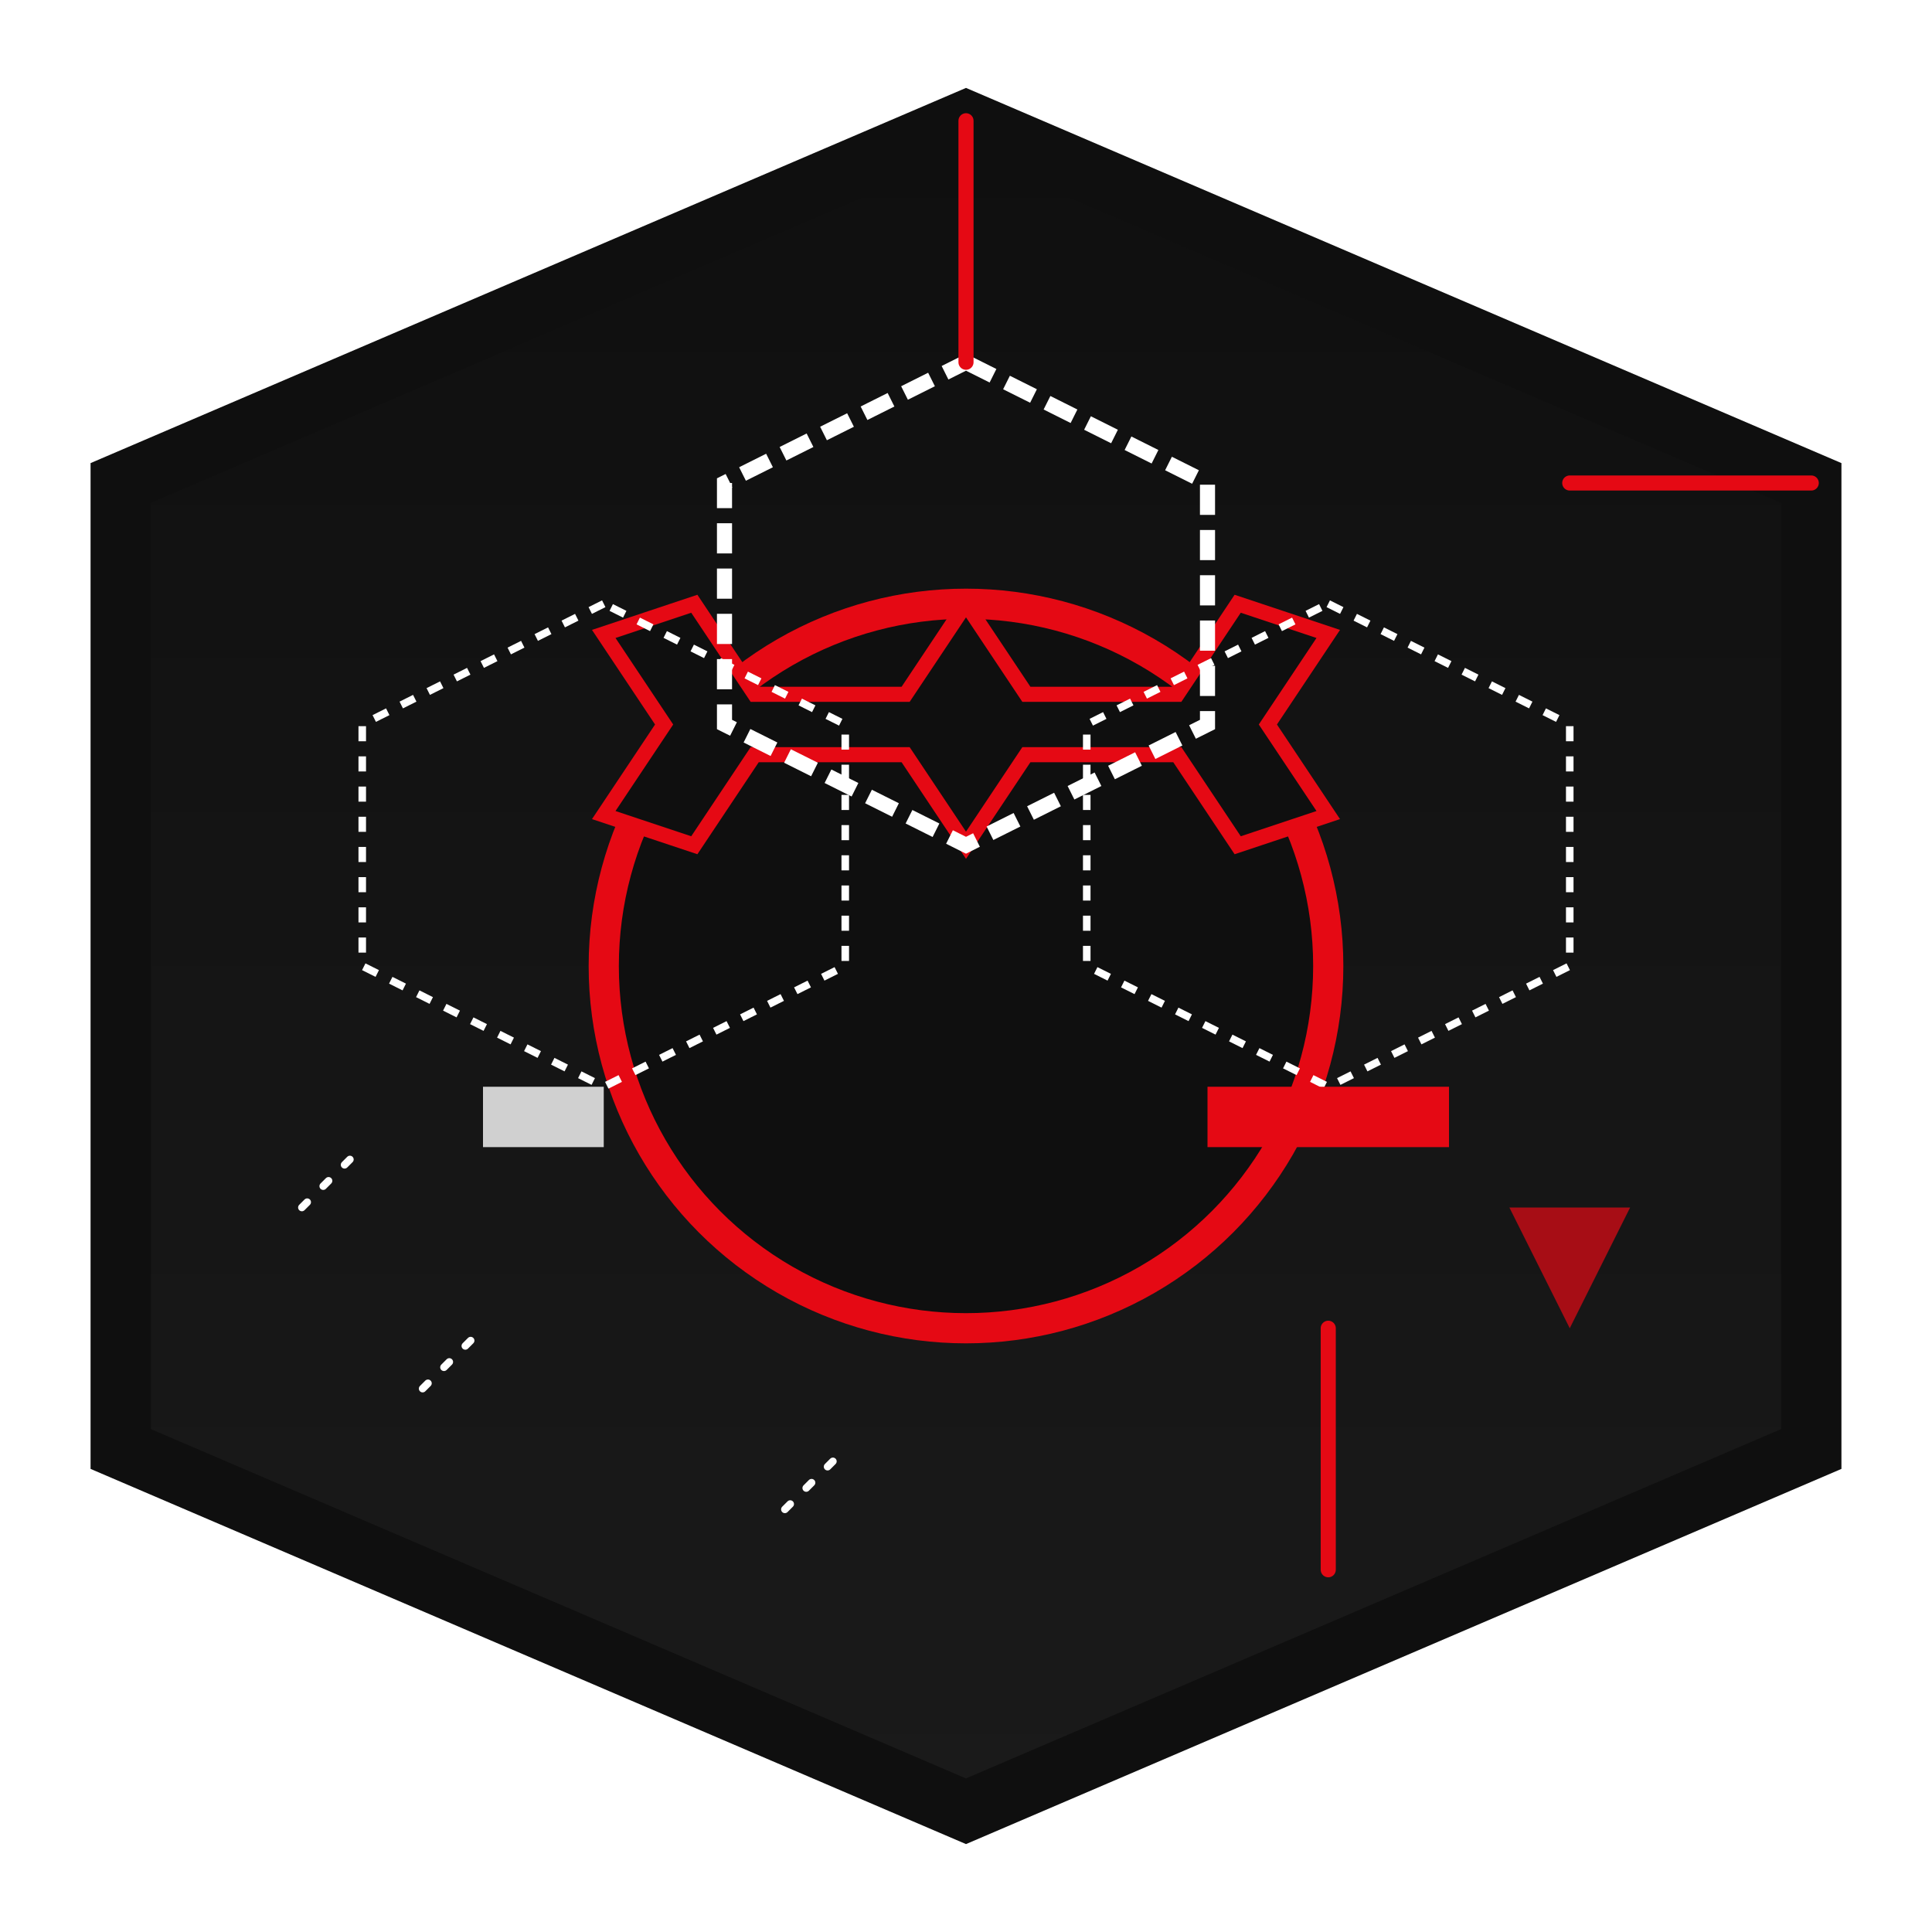
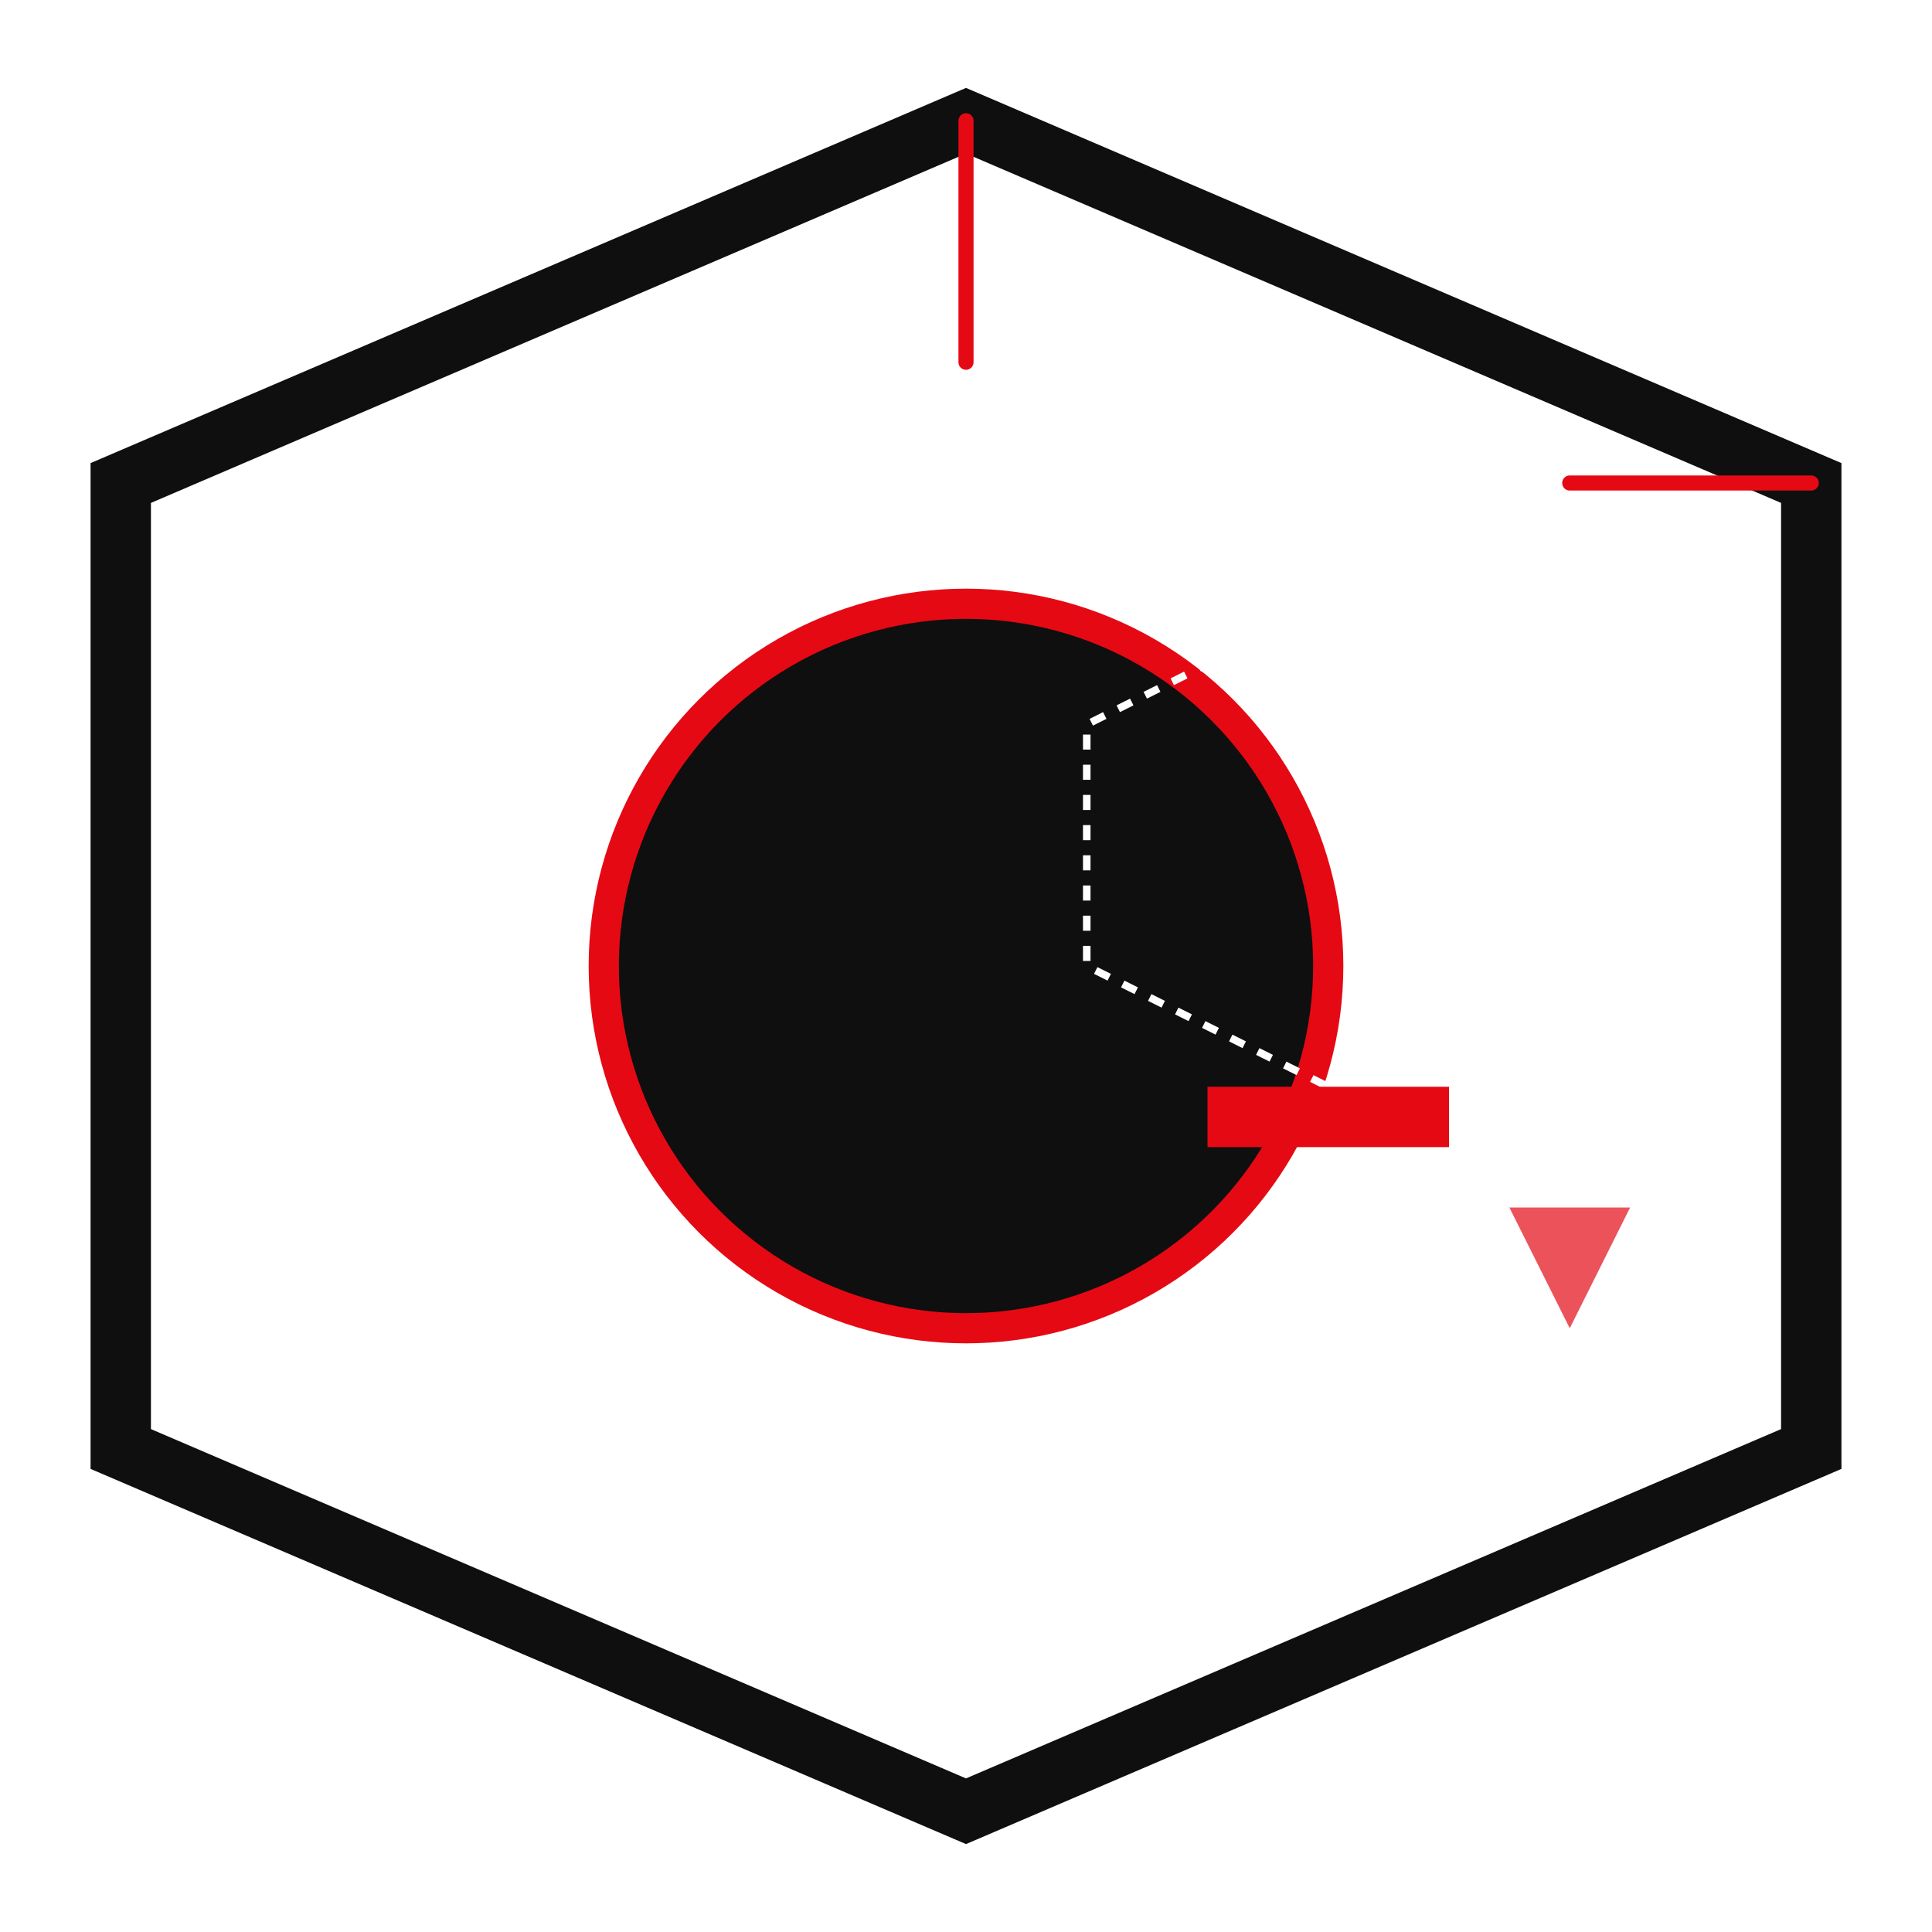
<svg xmlns="http://www.w3.org/2000/svg" width="256" height="256" viewBox="0 0 256 256" fill="none">
-   <path d="M128 16L240 64V192L128 240L16 192V64L128 16Z" fill="url(#paint0_linear)" />
  <path d="M128 16L240 64V192L128 240L16 192V64L128 16Z" stroke="#0F0F0F" stroke-width="8" />
  <circle cx="128" cy="128" r="48" fill="#0F0F0F" stroke="#E50914" stroke-width="4" />
-   <path d="M128 80L136 92H156L164 80L176 84L168 96L176 108L164 112L156 100H136L128 112L120 100H100L92 112L80 108L88 96L80 84L92 80L100 92H120L128 80Z" fill="#0F0F0F" stroke="#E50914" stroke-width="2" />
-   <path d="M128 48L160 64L160 96L128 112L96 96L96 64L128 48Z" stroke="white" stroke-width="2" stroke-dasharray="4 2" fill="none" />
  <path d="M176 80L208 96L208 128L176 144L144 128L144 96L176 80Z" stroke="white" stroke-width="1" stroke-dasharray="2 2" fill="none" />
-   <path d="M80 80L48 96L48 128L80 144L112 128L112 96L80 80Z" stroke="white" stroke-width="1" stroke-dasharray="2 2" fill="none" />
  <line x1="128" y1="16" x2="128" y2="48" stroke="#E50914" stroke-width="2" stroke-linecap="round" />
  <line x1="240" y1="64" x2="208" y2="64" stroke="#E50914" stroke-width="2" stroke-linecap="round" />
-   <line x1="176" y1="176" x2="176" y2="208" stroke="#E50914" stroke-width="2" stroke-linecap="round" />
  <path d="M40 160L48 152M56 184L64 176M104 200L112 192M200 40L208 32" stroke="white" stroke-width="1" stroke-linecap="round" stroke-dasharray="1 3" />
  <defs>
    <linearGradient id="paint0_linear" x1="128" y1="16" x2="128" y2="240" gradientUnits="userSpaceOnUse">
      <stop stop-color="#0F0F0F" />
      <stop offset="1" stop-color="#1A1A1A" />
    </linearGradient>
    <filter id="neon" x="-20%" y="-20%" width="140%" height="140%">
      <feGaussianBlur stdDeviation="2" result="blur" />
      <feComposite in="SourceGraphic" in2="blur" operator="over" />
    </filter>
  </defs>
  <rect x="160" y="144" width="32" height="8" fill="#E50914" filter="url(#neon)" />
  <rect x="64" y="144" width="16" height="8" fill="white" opacity="0.8" />
  <polygon points="200 160, 216 160, 208 176" fill="#E50914" opacity="0.7" />
</svg>